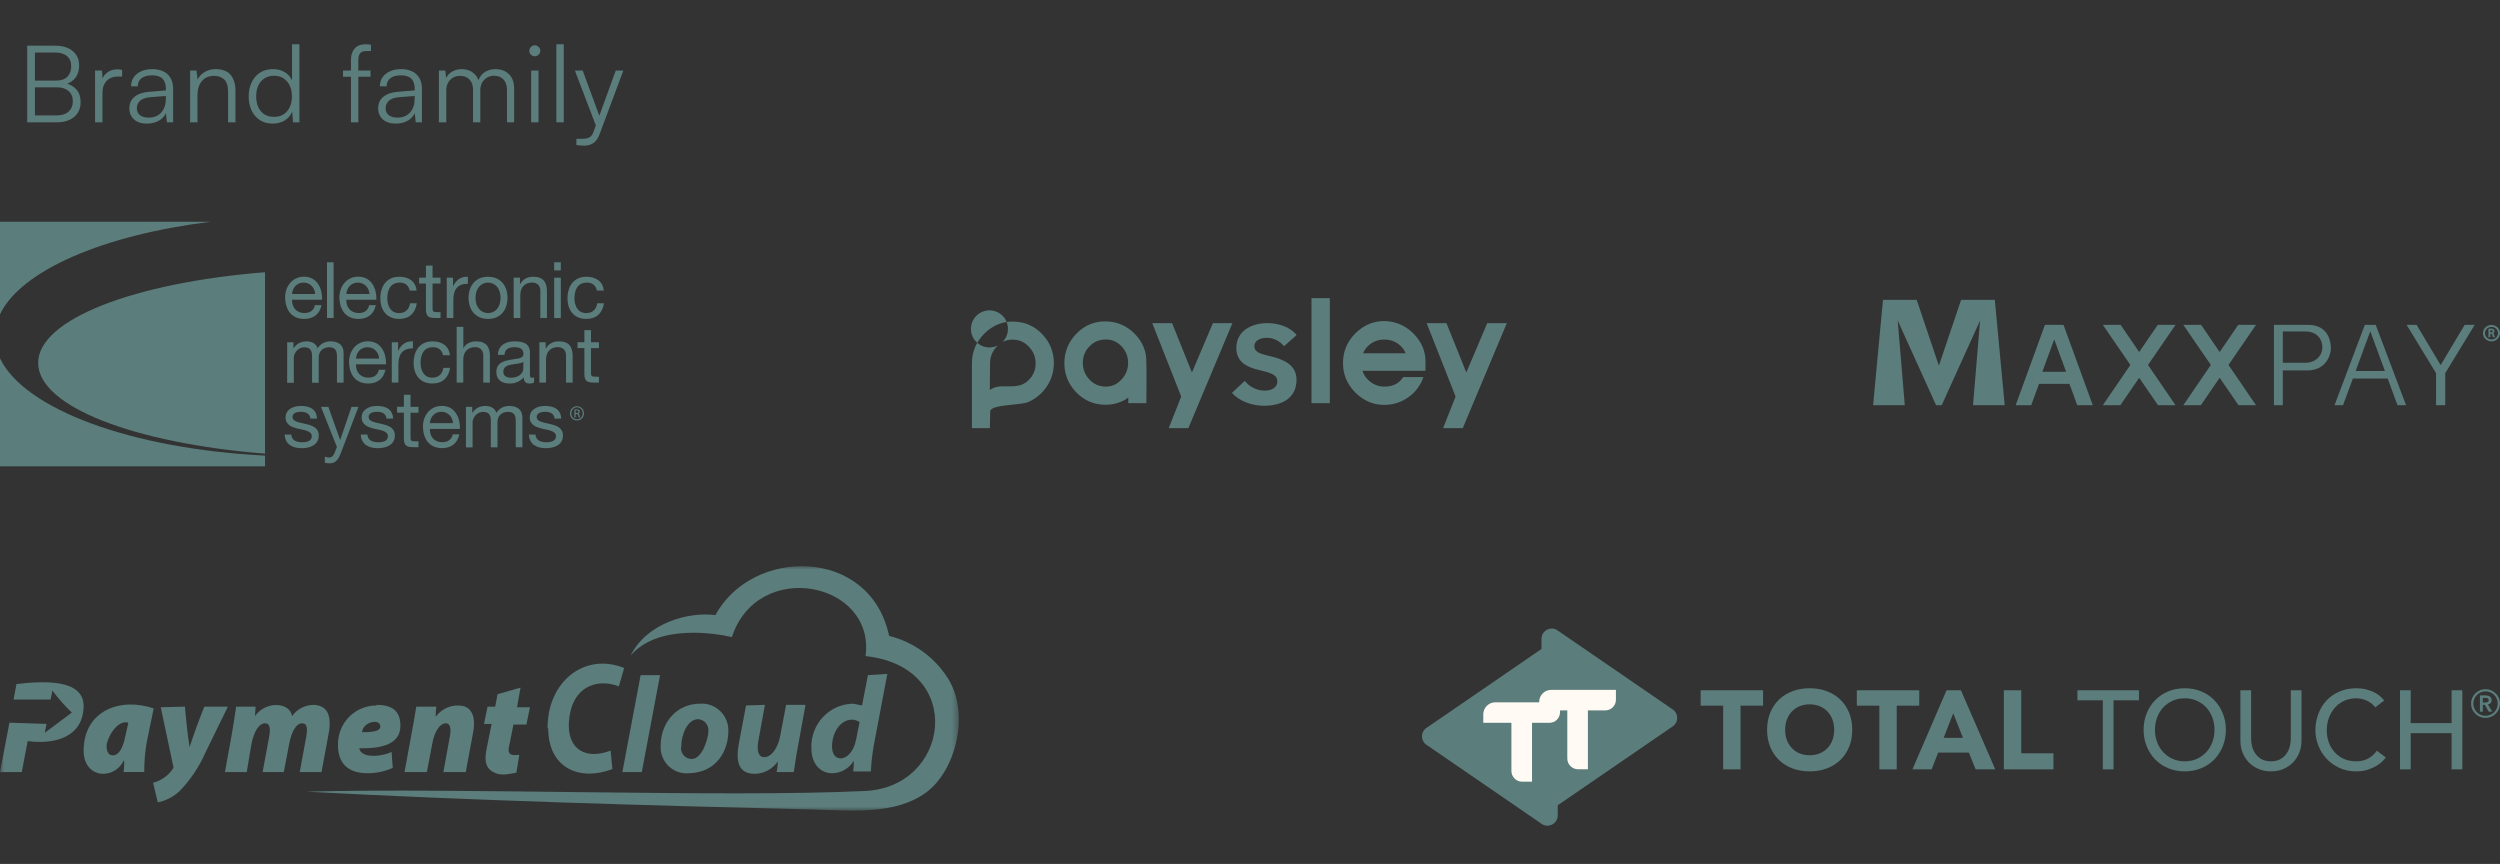
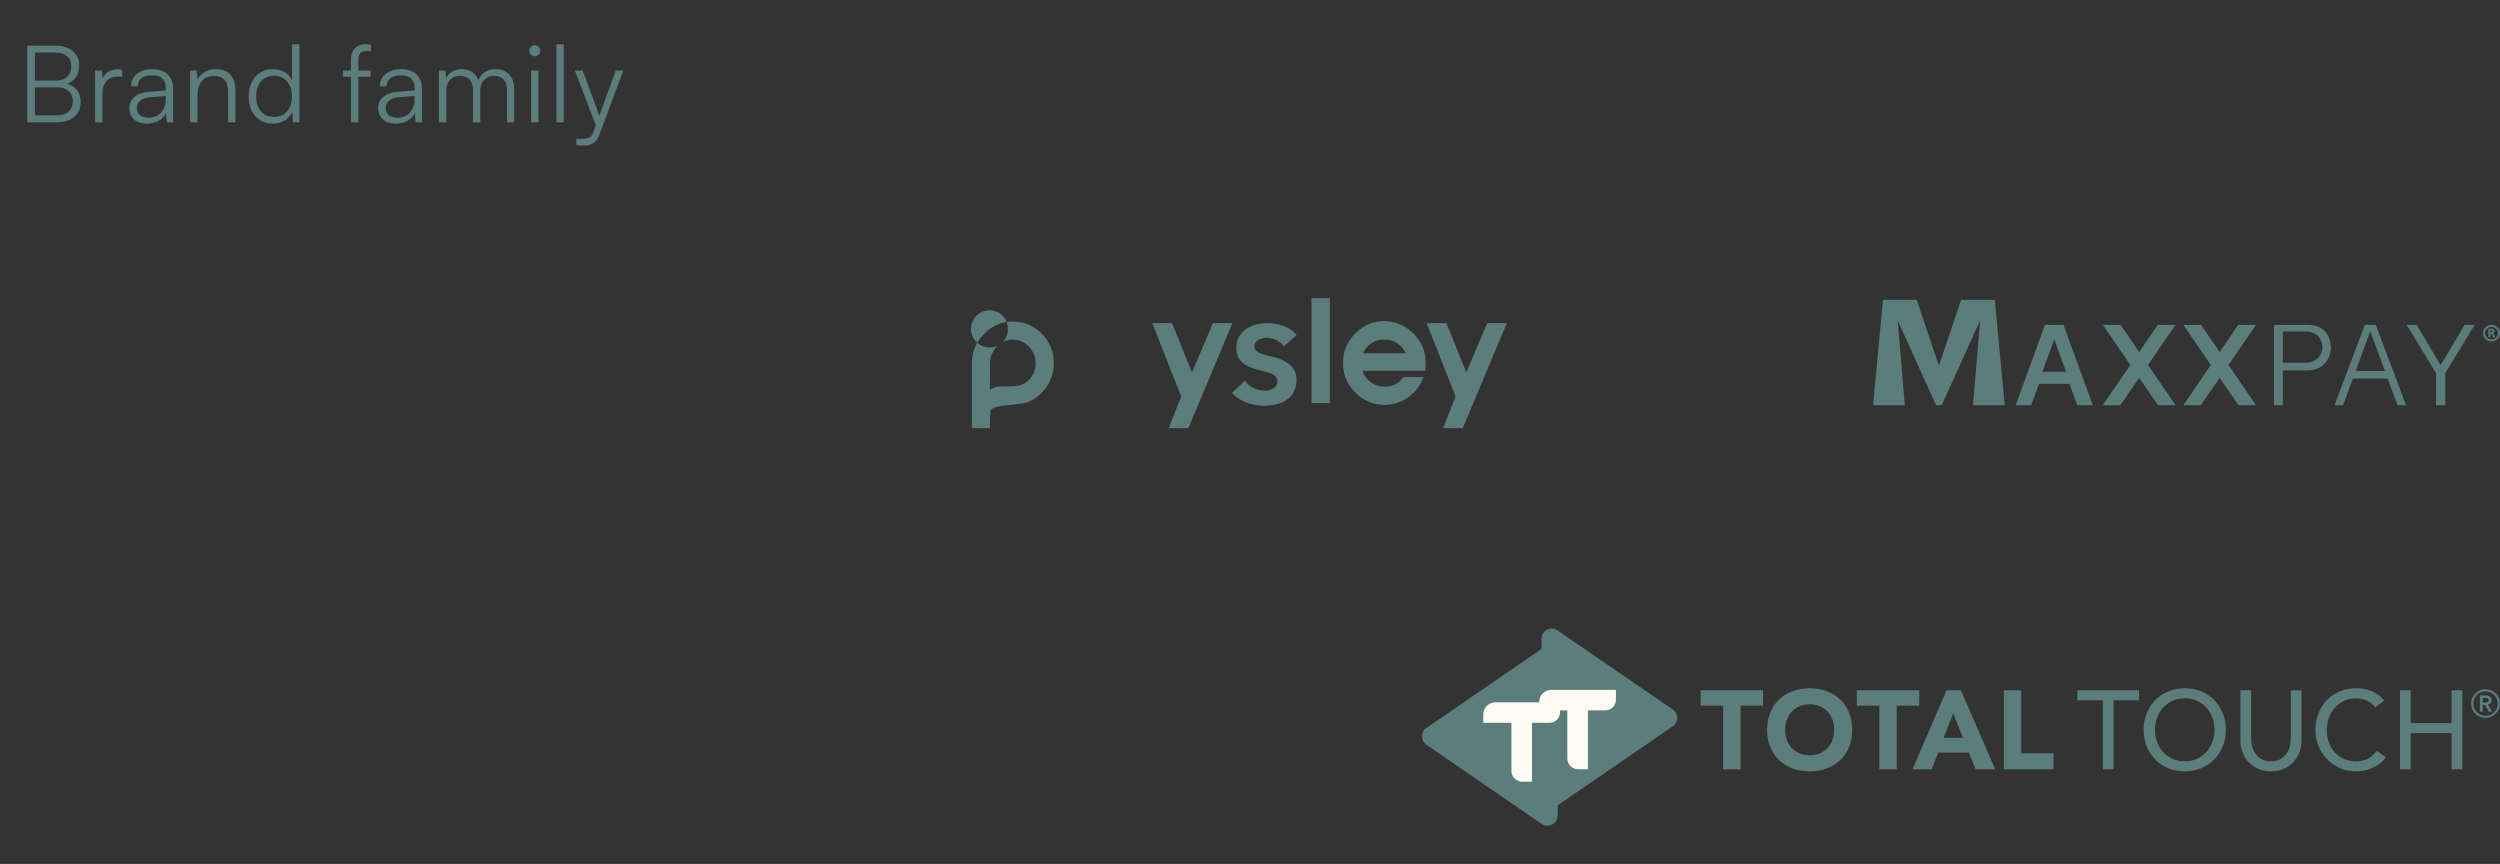
<svg xmlns="http://www.w3.org/2000/svg" width="327" height="113" viewBox="0 0 327 113" fill="none">
  <rect x="0" y="0" width="327" height="113" fill="#333333" stroke="none" />
  <g clip-path="url(#clip0_1_4049)">
    <path d="M42.052 39.922C41.816 41.084 40.984 41.717 39.811 41.717C38.139 41.717 37.342 40.556 37.289 38.936C37.289 37.352 38.322 36.19 39.758 36.19C41.615 36.19 42.184 37.933 42.131 39.209H38.2C38.174 40.124 38.69 40.943 39.837 40.943C40.546 40.943 41.045 40.6 41.194 39.913H42.052V39.922ZM41.22 38.452C41.177 37.625 40.564 36.965 39.706 36.965C38.804 36.965 38.261 37.651 38.2 38.452H41.22Z" fill="#5B7D7C" />
    <path d="M42.77 34.307H43.637V41.594H42.77V34.307Z" fill="#5B7D7C" />
    <path d="M49.153 39.922C48.916 41.084 48.085 41.717 46.911 41.717C45.239 41.717 44.442 40.556 44.39 38.936C44.39 37.352 45.423 36.19 46.859 36.19C48.715 36.19 49.284 37.933 49.231 39.209H45.3C45.274 40.124 45.791 40.943 46.938 40.943C47.647 40.943 48.146 40.6 48.295 39.913H49.153V39.922ZM48.321 38.452C48.277 37.625 47.664 36.965 46.806 36.965C45.904 36.965 45.362 37.651 45.3 38.452H48.321Z" fill="#5B7D7C" />
    <path d="M53.592 38.012C53.461 37.352 53.005 36.965 52.296 36.965C51.044 36.965 50.659 37.959 50.659 39.024C50.659 39.992 51.096 40.952 52.191 40.952C53.023 40.952 53.522 40.459 53.635 39.667H54.52C54.327 40.952 53.522 41.717 52.208 41.717C50.606 41.717 49.748 40.591 49.748 39.024C49.748 37.44 50.562 36.199 52.226 36.199C53.417 36.199 54.371 36.762 54.494 38.012H53.592Z" fill="#5B7D7C" />
    <path d="M56.577 36.322H57.619V37.088H56.577V40.362C56.577 40.758 56.691 40.828 57.225 40.828H57.619V41.594H56.962C56.069 41.594 55.711 41.409 55.711 40.441V37.088H54.818V36.322H55.711V34.738H56.577V36.322Z" fill="#5B7D7C" />
    <path d="M58.442 36.322H59.257V37.431H59.274C59.694 36.586 60.272 36.164 61.2 36.199V37.114C59.808 37.114 59.3 37.907 59.3 39.244V41.594H58.434V36.322H58.442Z" fill="#5B7D7C" />
    <path d="M63.836 36.199C65.499 36.199 66.383 37.414 66.383 38.963C66.383 40.503 65.499 41.717 63.836 41.717C62.172 41.717 61.288 40.503 61.288 38.963C61.288 37.414 62.172 36.199 63.836 36.199ZM63.836 40.952C64.737 40.952 65.473 40.239 65.473 38.963C65.473 37.678 64.737 36.965 63.836 36.965C62.934 36.965 62.199 37.678 62.199 38.963C62.199 40.239 62.934 40.952 63.836 40.952Z" fill="#5B7D7C" />
    <path d="M67.198 36.322H68.012V37.158H68.03C68.397 36.507 68.984 36.199 69.737 36.199C71.12 36.199 71.541 36.991 71.541 38.127V41.594H70.674V38.021C70.674 37.379 70.271 36.956 69.606 36.956C68.564 36.956 68.056 37.66 68.056 38.611V41.594H67.189V36.322H67.198Z" fill="#5B7D7C" />
-     <path d="M73.353 35.372H72.486V34.307H73.353V35.372ZM72.486 36.322H73.353V41.603H72.486V36.322Z" fill="#5B7D7C" />
    <path d="M78.072 38.012C77.941 37.352 77.485 36.965 76.776 36.965C75.524 36.965 75.139 37.959 75.139 39.024C75.139 39.992 75.577 40.952 76.671 40.952C77.503 40.952 78.002 40.459 78.116 39.667H79C78.807 40.952 78.002 41.717 76.689 41.717C75.087 41.717 74.228 40.591 74.228 39.024C74.228 37.44 75.043 36.199 76.706 36.199C77.897 36.199 78.851 36.762 78.974 38.012H78.072Z" fill="#5B7D7C" />
    <path d="M37.57 44.771H38.384V45.546H38.401C38.786 44.956 39.373 44.648 40.1 44.648C40.739 44.648 41.326 44.903 41.545 45.546C41.904 44.982 42.516 44.648 43.191 44.648C44.233 44.648 44.942 45.088 44.942 46.179V50.052H44.075V46.593C44.075 45.942 43.9 45.422 43.059 45.422C42.227 45.422 41.685 45.95 41.685 46.769V50.061H40.818V46.602C40.818 45.915 40.608 45.431 39.829 45.431C38.804 45.431 38.428 46.382 38.428 46.778V50.069H37.561V44.771H37.57Z" fill="#5B7D7C" />
    <path d="M50.414 48.371C50.177 49.532 49.346 50.166 48.172 50.166C46.5 50.166 45.703 49.004 45.651 47.385C45.651 45.801 46.684 44.639 48.12 44.639C49.976 44.639 50.545 46.382 50.492 47.658H46.561C46.535 48.573 47.051 49.392 48.199 49.392C48.908 49.392 49.407 49.048 49.555 48.362H50.414V48.371ZM49.582 46.901C49.538 46.074 48.925 45.414 48.067 45.414C47.165 45.414 46.623 46.1 46.561 46.901H49.582Z" fill="#5B7D7C" />
    <path d="M51.254 44.771H52.068V45.88H52.086C52.506 45.035 53.084 44.613 54.012 44.648V45.563C52.62 45.563 52.112 46.355 52.112 47.693V50.043H51.245V44.771H51.254Z" fill="#5B7D7C" />
    <path d="M57.943 46.461C57.812 45.801 57.357 45.414 56.647 45.414C55.395 45.414 55.01 46.408 55.01 47.473C55.01 48.441 55.448 49.401 56.542 49.401C57.374 49.401 57.873 48.908 57.987 48.115H58.871C58.679 49.401 57.873 50.166 56.56 50.166C54.958 50.166 54.1 49.04 54.1 47.473C54.1 45.889 54.914 44.648 56.577 44.648C57.768 44.648 58.722 45.211 58.845 46.461H57.943Z" fill="#5B7D7C" />
    <path d="M59.738 42.756H60.605V45.546H60.623C60.903 44.912 61.647 44.648 62.277 44.648C63.661 44.648 64.081 45.44 64.081 46.575V50.043H63.214V46.47C63.214 45.827 62.811 45.405 62.146 45.405C61.104 45.405 60.596 46.109 60.596 47.059V50.043H59.73V42.756H59.738Z" fill="#5B7D7C" />
    <path d="M69.859 50.025C69.71 50.113 69.518 50.166 69.238 50.166C68.791 50.166 68.502 49.92 68.502 49.348C68.021 49.911 67.381 50.166 66.655 50.166C65.7 50.166 64.921 49.735 64.921 48.688C64.921 47.491 65.806 47.236 66.699 47.068C67.653 46.883 68.467 46.945 68.467 46.294C68.467 45.537 67.846 45.414 67.303 45.414C66.567 45.414 66.033 45.642 65.989 46.417H65.123C65.175 45.114 66.182 44.648 67.346 44.648C68.292 44.648 69.316 44.859 69.316 46.1V48.82C69.316 49.224 69.316 49.409 69.588 49.409C69.658 49.409 69.737 49.401 69.85 49.356V50.025H69.859ZM68.458 47.323C68.126 47.57 67.469 47.579 66.891 47.684C66.322 47.79 65.832 47.992 65.832 48.635C65.832 49.207 66.322 49.409 66.847 49.409C67.986 49.409 68.45 48.696 68.45 48.212V47.323H68.458Z" fill="#5B7D7C" />
    <path d="M70.56 44.771H71.374V45.607H71.392C71.76 44.956 72.346 44.648 73.099 44.648C74.483 44.648 74.903 45.44 74.903 46.575V50.043H74.036V46.47C74.036 45.827 73.633 45.405 72.968 45.405C71.926 45.405 71.418 46.109 71.418 47.059V50.043H70.551V44.771H70.56Z" fill="#5B7D7C" />
    <path d="M77.301 44.771H78.343V45.537H77.301V48.811C77.301 49.207 77.415 49.277 77.95 49.277H78.343V50.043H77.687C76.794 50.043 76.435 49.858 76.435 48.89V45.528H75.542V44.762H76.435V43.178H77.301V44.771Z" fill="#5B7D7C" />
    <path d="M38.104 56.828C38.13 57.603 38.804 57.849 39.513 57.849C40.047 57.849 40.783 57.726 40.783 57.066C40.783 56.388 39.934 56.283 39.067 56.089C38.217 55.895 37.351 55.605 37.351 54.602C37.351 53.537 38.392 53.097 39.312 53.097C40.468 53.097 41.396 53.466 41.466 54.751H40.599C40.538 54.074 39.951 53.862 39.382 53.862C38.865 53.862 38.261 54.003 38.261 54.54C38.261 55.165 39.172 55.262 39.977 55.455C40.844 55.649 41.693 55.94 41.693 56.96C41.693 58.219 40.529 58.624 39.461 58.624C38.279 58.624 37.289 58.14 37.237 56.837H38.104V56.828Z" fill="#5B7D7C" />
    <path d="M44.609 59.196C44.215 60.225 43.856 60.604 43.085 60.604C42.884 60.604 42.683 60.586 42.49 60.516V59.724C42.656 59.777 42.823 59.847 42.998 59.847C43.357 59.847 43.549 59.671 43.707 59.363L44.066 58.465L41.982 53.22H42.954L44.486 57.541H44.504L45.974 53.22H46.885L44.609 59.196Z" fill="#5B7D7C" />
    <path d="M48.058 56.828C48.085 57.603 48.759 57.849 49.468 57.849C50.002 57.849 50.738 57.726 50.738 57.066C50.738 56.388 49.888 56.283 49.022 56.089C48.172 55.895 47.306 55.605 47.306 54.602C47.306 53.537 48.348 53.097 49.267 53.097C50.422 53.097 51.35 53.466 51.421 54.751H50.554C50.492 54.074 49.906 53.862 49.337 53.862C48.82 53.862 48.216 54.003 48.216 54.54C48.216 55.165 49.127 55.262 49.932 55.455C50.799 55.649 51.648 55.94 51.648 56.96C51.648 58.219 50.484 58.624 49.415 58.624C48.234 58.624 47.244 58.14 47.192 56.837H48.058V56.828Z" fill="#5B7D7C" />
    <path d="M53.697 53.22H54.739V53.986H53.697V57.26C53.697 57.656 53.811 57.726 54.345 57.726H54.739V58.492H54.082C53.189 58.492 52.83 58.307 52.83 57.339V53.977H51.937V53.211H52.83V51.627H53.697V53.22Z" fill="#5B7D7C" />
    <path d="M60.08 56.82C59.843 57.981 59.011 58.615 57.838 58.615C56.166 58.615 55.369 57.453 55.316 55.834C55.316 54.25 56.35 53.088 57.785 53.088C59.642 53.088 60.211 54.831 60.158 56.107H56.227C56.201 57.022 56.718 57.84 57.864 57.84C58.574 57.84 59.073 57.497 59.222 56.811H60.08V56.82ZM59.248 55.35C59.204 54.523 58.591 53.862 57.733 53.862C56.831 53.862 56.288 54.549 56.227 55.35H59.248Z" fill="#5B7D7C" />
    <path d="M60.955 53.22H61.769V53.995H61.787C62.172 53.405 62.759 53.097 63.485 53.097C64.124 53.097 64.711 53.352 64.93 53.995C65.289 53.431 65.902 53.097 66.576 53.097C67.618 53.097 68.327 53.537 68.327 54.628V58.501H67.46V55.042C67.46 54.391 67.285 53.871 66.445 53.871C65.613 53.871 65.07 54.399 65.07 55.218V58.509H64.203V55.051C64.203 54.364 63.993 53.88 63.214 53.88C62.19 53.88 61.813 54.831 61.813 55.227V58.518H60.946V53.22H60.955Z" fill="#5B7D7C" />
    <path d="M70.043 56.828C70.07 57.603 70.744 57.849 71.453 57.849C71.987 57.849 72.722 57.726 72.722 57.066C72.722 56.388 71.873 56.283 71.007 56.089C70.157 55.895 69.29 55.605 69.29 54.602C69.29 53.537 70.332 53.097 71.252 53.097C72.407 53.097 73.335 53.466 73.406 54.751H72.538C72.477 54.074 71.891 53.862 71.322 53.862C70.805 53.862 70.201 54.003 70.201 54.54C70.201 55.165 71.111 55.262 71.917 55.455C72.784 55.649 73.633 55.94 73.633 56.96C73.633 58.219 72.469 58.624 71.4 58.624C70.219 58.624 69.229 58.14 69.177 56.837H70.043V56.828Z" fill="#5B7D7C" />
    <path d="M27.588 29H0V41.11C2.74 35.381 13.492 30.734 27.588 29Z" fill="#5B7D7C" />
    <path d="M34.663 59.337V35.609C17.607 36.965 4.99 41.761 4.99 47.473C4.99 53.185 17.607 57.981 34.663 59.337Z" fill="#5B7D7C" />
    <path d="M0 46.866V61H34.663V59.592C17.187 58.721 3.178 53.528 0 46.866Z" fill="#5B7D7C" />
    <path d="M75.472 53.132C75.98 53.132 76.382 53.546 76.382 54.065C76.382 54.593 75.98 54.998 75.472 54.998C74.964 54.998 74.552 54.593 74.552 54.065C74.552 53.537 74.964 53.132 75.472 53.132ZM75.472 53.273C75.069 53.273 74.727 53.625 74.727 54.056C74.727 54.496 75.06 54.848 75.472 54.848C75.883 54.848 76.216 54.505 76.216 54.065C76.216 53.625 75.883 53.273 75.472 53.273ZM75.296 54.602H75.13V53.563C75.218 53.554 75.296 53.537 75.419 53.537C75.577 53.537 75.682 53.572 75.743 53.616C75.804 53.66 75.839 53.73 75.839 53.827C75.839 53.959 75.752 54.047 75.638 54.082V54.091C75.726 54.109 75.787 54.188 75.813 54.346C75.839 54.505 75.866 54.566 75.883 54.602H75.708C75.682 54.566 75.655 54.47 75.638 54.338C75.612 54.206 75.55 54.153 75.419 54.153H75.296V54.602ZM75.296 54.021H75.419C75.55 54.021 75.673 53.968 75.673 53.845C75.673 53.757 75.603 53.66 75.419 53.66C75.367 53.66 75.332 53.66 75.296 53.669V54.021Z" fill="#5B7D7C" />
  </g>
  <g clip-path="url(#clip1_1_4049)">
-     <path fill-rule="evenodd" clip-rule="evenodd" d="M149.944 47.483C149.995 49.208 149.944 51 149.944 52.731H147.58V52.008C147.302 52.209 147.007 52.376 146.703 52.514C146.003 52.828 145.239 52.969 144.415 52.942C143.692 52.916 143.022 52.765 142.409 52.487C141.793 52.209 141.233 51.807 140.734 51.278C140.235 50.752 139.857 50.173 139.602 49.54C139.348 48.907 139.217 48.223 139.217 47.5C139.217 46.777 139.355 46.04 139.629 45.383C139.901 44.727 140.306 44.131 140.842 43.595C141.377 43.052 141.977 42.647 142.63 42.389C143.286 42.128 143.993 42.014 144.75 42.041C145.477 42.068 146.153 42.218 146.776 42.5C147.402 42.781 147.968 43.186 148.478 43.722C148.987 44.251 149.365 44.834 149.613 45.467C149.857 46.093 149.968 46.767 149.941 47.483H149.944ZM143.494 44.616C143.149 44.761 142.828 44.978 142.53 45.28C142.231 45.574 142.01 45.896 141.866 46.248C141.719 46.602 141.642 46.988 141.635 47.41C141.629 47.832 141.692 48.227 141.83 48.592C141.964 48.947 142.168 49.282 142.453 49.593C142.73 49.901 143.042 50.132 143.377 50.293C143.718 50.457 144.09 50.544 144.489 50.568C144.914 50.588 145.309 50.524 145.664 50.377C146.023 50.23 146.351 49.998 146.652 49.684C146.967 49.359 147.195 49.004 147.346 48.622C147.493 48.243 147.563 47.835 147.557 47.396C147.55 46.984 147.469 46.602 147.322 46.248C147.175 45.892 146.954 45.568 146.669 45.27C146.391 44.978 146.086 44.764 145.751 44.62C145.416 44.476 145.051 44.406 144.653 44.406C144.228 44.406 143.842 44.476 143.497 44.62L143.494 44.616Z" fill="#5B7D7C" />
    <path fill-rule="evenodd" clip-rule="evenodd" d="M159.024 42.265H161.201C159.278 46.844 157.356 51.419 155.44 55.997H152.868L154.503 51.867L150.715 42.265H153.307L155.906 48.726L158.649 42.265H159.027H159.024Z" fill="#5B7D7C" />
    <path fill-rule="evenodd" clip-rule="evenodd" d="M169.6 43.819C168.77 42.778 167.239 42.265 165.772 42.265C163.753 42.265 161.71 43.243 161.71 45.521C161.71 47.436 163.22 48.053 164.731 48.414C166.285 48.776 167.072 49.031 167.072 49.881C167.072 50.795 166.178 51.094 165.434 51.094C164.329 51.094 163.371 50.541 162.818 49.818L161.137 51.392C162.115 52.477 163.753 53.073 165.327 53.073C167.561 53.073 169.584 52.159 169.584 49.67C169.584 47.671 167.795 46.991 166.285 46.629C164.858 46.288 164.071 46.077 164.071 45.29C164.071 44.503 164.902 44.184 165.709 44.184C166.646 44.184 167.497 44.694 167.943 45.29L169.6 43.823V43.819Z" fill="#5B7D7C" />
    <path fill-rule="evenodd" clip-rule="evenodd" d="M172.122 39H173.941V52.731H171.543V39H172.122Z" fill="#5B7D7C" />
    <path fill-rule="evenodd" clip-rule="evenodd" d="M182.749 50.132C183.054 49.935 183.318 49.663 183.543 49.322H186.185C185.994 49.861 185.74 50.353 185.411 50.792C185.08 51.238 184.681 51.629 184.216 51.958C183.75 52.286 183.265 52.53 182.749 52.698C182.233 52.865 181.697 52.949 181.131 52.959C180.415 52.969 179.741 52.842 179.105 52.584C178.472 52.326 177.883 51.934 177.343 51.412H177.34C176.798 50.873 176.382 50.29 176.104 49.657C175.823 49.024 175.676 48.337 175.666 47.597C175.649 46.824 175.776 46.097 176.054 45.42C176.329 44.747 176.747 44.131 177.307 43.578C177.876 43.016 178.499 42.604 179.172 42.339C179.849 42.074 180.575 41.964 181.352 42.008H181.356C182.049 42.054 182.699 42.218 183.305 42.503C183.908 42.788 184.464 43.193 184.969 43.719C185.957 44.764 186.453 45.943 186.453 47.255V48.505H178.214C178.264 48.662 178.325 48.809 178.398 48.953C178.559 49.272 178.787 49.556 179.078 49.807C179.376 50.065 179.694 50.26 180.039 50.387C180.384 50.514 180.756 50.578 181.158 50.568H181.161C181.781 50.561 182.31 50.417 182.742 50.136L182.749 50.132ZM178.459 45.872C178.398 45.976 178.341 46.087 178.291 46.204H183.867C183.821 46.097 183.767 45.993 183.71 45.896C183.539 45.604 183.322 45.343 183.054 45.115C182.789 44.891 182.494 44.72 182.176 44.603C181.851 44.486 181.496 44.422 181.114 44.416C180.739 44.409 180.384 44.462 180.056 44.573C179.725 44.687 179.417 44.858 179.132 45.089C178.854 45.313 178.629 45.574 178.455 45.869L178.459 45.872Z" fill="#5B7D7C" />
    <path fill-rule="evenodd" clip-rule="evenodd" d="M194.916 42.265H197.093C195.171 46.844 193.252 51.419 191.333 55.997H188.757L190.392 51.867L186.604 42.265H189.196L191.795 48.722L194.535 42.265H194.916Z" fill="#5B7D7C" />
    <path fill-rule="evenodd" clip-rule="evenodd" d="M129.424 45.444C128.812 45.444 128.249 45.216 127.82 44.837C127.713 45.022 127.619 45.213 127.539 45.407C127.402 45.732 127.301 46.067 127.231 46.418C127.164 46.767 127.127 47.128 127.127 47.5V56H129.475L129.518 53.83C129.518 53.227 131.099 53.066 132.492 52.925C133.289 52.845 134.029 52.768 134.435 52.607C134.763 52.477 135.074 52.309 135.372 52.108C135.67 51.907 135.955 51.673 136.223 51.405L136.243 51.385C136.504 51.117 136.732 50.839 136.93 50.544C137.131 50.243 137.302 49.928 137.435 49.6C137.573 49.272 137.673 48.93 137.744 48.578C137.811 48.227 137.847 47.862 137.847 47.49C137.847 47.118 137.814 46.78 137.75 46.442C137.687 46.103 137.59 45.772 137.466 45.457C137.338 45.142 137.181 44.837 136.99 44.546C136.802 44.255 136.581 43.977 136.33 43.715C136.082 43.454 135.818 43.22 135.537 43.019C135.255 42.818 134.96 42.647 134.652 42.51C134.344 42.373 134.023 42.265 133.688 42.192C133.356 42.118 133.011 42.078 132.65 42.068C132.311 42.054 131.983 42.071 131.665 42.118C131.779 42.399 131.839 42.704 131.839 43.026C131.839 43.695 131.568 44.302 131.129 44.74C131.216 44.693 131.307 44.65 131.397 44.613C131.578 44.539 131.765 44.489 131.963 44.459C132.161 44.429 132.368 44.419 132.586 44.429H132.599C132.797 44.436 132.988 44.462 133.172 44.506C133.356 44.549 133.53 44.613 133.695 44.69C133.862 44.77 134.023 44.871 134.177 44.988C134.331 45.109 134.482 45.246 134.626 45.404C134.77 45.561 134.894 45.725 135.001 45.892C135.104 46.06 135.192 46.234 135.262 46.415C135.332 46.596 135.382 46.783 135.416 46.974C135.449 47.168 135.463 47.373 135.46 47.577C135.456 47.788 135.433 47.992 135.396 48.187C135.356 48.377 135.299 48.565 135.222 48.742C135.148 48.917 135.054 49.087 134.94 49.248C134.83 49.409 134.696 49.566 134.545 49.717C133.705 50.558 132.703 50.544 131.755 50.531C130.928 50.517 130.138 50.508 129.471 51.01L129.498 47.594C129.495 47.376 129.512 47.162 129.545 46.957C129.578 46.753 129.635 46.559 129.706 46.371C129.779 46.184 129.873 46.003 129.984 45.825C130.098 45.648 130.232 45.48 130.382 45.316C130.429 45.266 130.476 45.223 130.523 45.176C130.188 45.35 129.81 45.447 129.408 45.447L129.424 45.444Z" fill="#5B7D7C" />
    <path fill-rule="evenodd" clip-rule="evenodd" d="M129.425 40.594C128.085 40.594 127 41.679 127 43.019C127 43.746 127.318 44.395 127.824 44.841C127.894 44.717 127.971 44.596 128.052 44.479C128.256 44.181 128.49 43.9 128.755 43.632C129.026 43.361 129.314 43.123 129.616 42.918C129.914 42.718 130.229 42.547 130.557 42.416C130.885 42.285 131.223 42.188 131.575 42.128C131.608 42.121 131.642 42.118 131.675 42.111C131.317 41.22 130.443 40.591 129.425 40.591V40.594Z" fill="#5B7D7C" />
  </g>
  <path d="M245 53L246.294 39.22L248.023 40.267L248.221 41.925L249.145 53H245Z" fill="#5B7D7C" />
  <path d="M256.512 39.22L253.607 47.835L250.703 39.22H246.293L248.221 41.925L253.238 53H253.475H253.832H253.977L258.994 41.925L259.364 41.415L256.512 39.22Z" fill="#5B7D7C" />
  <path d="M262.215 53L260.921 39.22H256.512L258.994 41.925L258.07 53H262.215Z" fill="#5B7D7C" />
  <path d="M269.911 42.495H267.476L263.652 53H265.682L266.704 50.21H270.683L271.705 53H273.735L269.911 42.495H269.911ZM269.756 48.634H267.138L268.694 44.39L270.249 48.634H269.756H269.756Z" fill="#5B7D7C" />
  <path d="M284.559 42.495H282.23L279.805 46.044L277.38 42.495H275.051L278.65 47.734L275.051 53H277.342L279.805 49.415L282.269 53H284.559L280.96 47.734L284.559 42.495Z" fill="#5B7D7C" />
  <path d="M295.086 42.495H292.757L290.332 46.044L287.907 42.495H285.579L289.178 47.734L285.579 53H287.869L290.332 49.415L292.796 53H295.086L291.487 47.734L295.086 42.495Z" fill="#5B7D7C" />
  <path d="M301.899 42.495H297.434V53H298.589V48.452H301.784C304.44 48.452 304.882 46.146 304.882 45.606C304.882 45.067 304.786 42.495 301.899 42.495ZM301.553 47.448H298.589V43.356H301.533C303.092 43.356 303.766 44.379 303.766 45.439C303.766 46.499 302.9 47.448 301.553 47.448Z" fill="#5B7D7C" />
  <path d="M310.747 42.495H309.32L305.355 53H306.471L307.756 49.513H312.311L313.595 53H314.712L310.747 42.495H310.747ZM310.763 48.527H308.119L310.033 43.328L311.948 48.527H310.763Z" fill="#5B7D7C" />
  <path d="M322.377 42.495L319.236 47.755L316.094 42.495H314.786L318.635 48.806V53H318.932H319.539H319.837V48.806L323.686 42.495H322.377Z" fill="#5B7D7C" />
  <path d="M325.885 44.656C325.271 44.656 324.771 44.173 324.771 43.579C324.771 42.985 325.271 42.502 325.885 42.502C326.5 42.502 327 42.985 327 43.579C327 44.173 326.5 44.656 325.885 44.656ZM325.885 42.759C325.417 42.759 325.037 43.127 325.037 43.579C325.037 44.031 325.417 44.399 325.885 44.399C326.353 44.399 326.734 44.031 326.734 43.579C326.734 43.127 326.353 42.759 325.885 42.759Z" fill="#5B7D7C" />
  <path d="M326.319 44.073C326.301 44.04 326.276 43.941 326.249 43.837L326.234 43.779C326.207 43.679 326.164 43.613 326.104 43.576C326.193 43.532 326.281 43.44 326.281 43.304C326.281 43.209 326.244 43.126 326.177 43.072C326.1 43.009 325.99 42.981 325.82 42.981C325.71 42.981 325.594 42.99 325.51 43.004L325.492 43.007V44.105H325.737V43.664H325.816C325.924 43.667 325.966 43.707 325.995 43.835C326.025 43.966 326.052 44.058 326.071 44.093L326.077 44.105H326.337L326.319 44.073V44.073ZM326.036 43.323C326.036 43.419 325.959 43.478 325.836 43.478H325.737V43.178C325.756 43.175 325.788 43.172 325.841 43.172C325.929 43.172 326.036 43.199 326.036 43.323H326.036Z" fill="#5B7D7C" />
  <mask id="mask0_1_4049" style="mask-type:luminance" maskUnits="userSpaceOnUse" x="0" y="74" width="126" height="32">
-     <path d="M125.538 74H0V106H125.538V74Z" fill="white" />
-   </mask>
+     </mask>
  <g mask="url(#mask0_1_4049)">
    <path d="M2.156 89.475L1.771 91.497H6.623L6.854 90.33C7.621 91.358 8.471 92.32 9.396 93.207L5.853 95.851L6.084 94.685L1.232 94.529L0 100.984H2.849L3.619 96.94C7.393 97.409 10.782 96.319 10.936 92.508C11.09 88.698 5.468 89.086 2.156 89.475ZM68.083 89.944L65.079 90.799L64.771 92.432H63.77L63.306 94.687H64.307L63.691 97.72C63.383 99.195 63.383 100.286 64.384 100.909C65.385 101.532 66.309 101.298 67.542 101.064L67.927 98.732C66.54 98.887 66.309 98.576 66.694 97.099L67.159 94.766H68.853L69.318 92.511H67.624L68.083 89.944ZM33.348 93.752C33.348 93.363 33.425 92.897 33.425 92.43H30.884C30.499 95.307 29.96 97.951 29.424 100.983H32.273L32.889 97.328C33.197 95.695 33.891 94.607 34.66 94.607C35.43 94.607 35.353 95.618 35.199 96.395L34.352 100.983H37.125L37.818 97.328C38.126 95.695 38.742 94.607 39.512 94.607C40.283 94.607 40.205 95.54 40.051 96.395L39.204 100.983H42.053L42.975 96.01C43.44 93.597 42.821 92.277 41.051 92.199C40.493 92.195 39.943 92.328 39.447 92.584C38.951 92.841 38.524 93.215 38.201 93.673C37.97 91.885 34.812 91.574 33.349 93.673L33.348 93.752ZM49.291 92.278C48.614 92.267 47.942 92.395 47.316 92.653C46.69 92.912 46.122 93.297 45.647 93.783C45.172 94.27 44.799 94.849 44.552 95.485C44.304 96.121 44.188 96.801 44.208 97.484C44.208 99.896 45.594 101.139 48.057 101.139C49.199 101.149 50.329 100.91 51.371 100.439L51.217 98.34C50.293 98.884 47.289 99.351 46.981 97.871C50.447 97.948 52.373 97.093 52.373 94.915C52.373 92.737 50.986 92.196 49.214 92.196M56.993 93.752C56.978 93.31 57.004 92.867 57.07 92.43H54.451C53.986 95.307 53.449 97.951 52.91 100.983H55.837L56.53 97.328C56.838 95.54 57.609 94.607 58.302 94.607C58.995 94.607 58.995 95.54 58.841 96.318L57.994 100.983H60.921L61.845 96.01C62.309 93.754 61.691 92.665 60.612 92.355C59.939 92.208 59.239 92.262 58.596 92.51C57.953 92.759 57.396 93.191 56.992 93.754L56.993 93.752ZM10.937 98.184C10.937 100.05 12.015 101.217 13.555 101.217C14.105 101.201 14.64 101.033 15.101 100.732C15.563 100.43 15.934 100.006 16.173 99.506H16.25C16.252 99.999 16.226 100.491 16.173 100.981H18.869C18.86 99.704 18.963 98.429 19.177 97.17L20.101 92.66C15.787 91.186 11.013 92.893 10.936 98.104L10.937 98.184ZM21.025 92.507L22.642 100.128C22.67 100.189 22.684 100.256 22.684 100.323C22.684 100.39 22.67 100.456 22.642 100.517C22.029 101.445 21.096 102.11 20.024 102.383L20.64 104.949C21.706 104.731 22.692 104.221 23.489 103.475C24.911 102.008 26.06 100.295 26.88 98.417L29.807 92.43H26.725C26.032 94.141 25.338 96.085 24.8 97.718C24.492 95.929 24.336 93.907 24.184 92.43L21.025 92.507ZM49.752 94.996C49.752 95.54 49.137 95.773 47.363 95.773C47.44 94.451 49.673 93.907 49.752 94.996ZM16.789 94.526L16.404 96.237C16.019 98.259 15.326 98.803 14.787 98.803C14.248 98.803 13.938 98.417 13.938 97.562C13.938 96.707 15.249 94.066 16.792 94.529" fill="#5B7D7C" />
    <path d="M93.576 80.454C89.956 79.985 84.565 81.543 82.486 85.742C86.105 81.543 93.73 82.865 95.733 83.33C99.119 72.989 114.525 76.1 113.215 85.82C126.462 87.22 124.306 103.239 112.83 103.472C94.732 104.327 59.688 103.003 40.049 103.55C62.151 104.717 84.18 105.339 106.284 105.883C111.445 106.038 117.067 106.582 121.072 103.705C125.077 100.828 126.925 93.208 123.921 88.619C122.156 85.893 119.43 83.947 116.296 83.176C113.832 71.512 98.428 71.512 93.576 80.454ZM71.704 95.229C71.704 100.518 75.862 102.228 80.098 100.595L79.867 98.183C76.555 99.427 74.399 97.95 74.399 94.916C74.476 89.862 78.019 88.617 80.945 89.784L81.638 87.371C76.401 85.272 71.549 89.238 71.626 95.303L71.704 95.229ZM83.795 88.308L81.406 100.984H83.947L86.336 88.308H83.795ZM113.524 88.308L112.754 92.274L111.597 92.041C110.856 92.051 110.124 92.21 109.445 92.511C108.766 92.811 108.153 93.246 107.643 93.79C107.133 94.333 106.737 94.974 106.477 95.675C106.216 96.376 106.098 97.123 106.129 97.871C106.129 99.971 107.361 101.137 108.824 101.137C109.399 101.138 109.963 100.988 110.463 100.702C110.962 100.415 111.38 100.003 111.674 99.504C111.689 99.972 111.663 100.441 111.597 100.904H113.907C113.968 99.757 114.097 98.614 114.292 97.483L116.063 88.151L113.524 88.308ZM91.574 92.041C88.493 92.041 86.413 94.529 86.413 97.562C86.389 98.052 86.47 98.541 86.649 98.997C86.828 99.452 87.103 99.864 87.453 100.203C87.804 100.542 88.222 100.801 88.681 100.963C89.139 101.124 89.627 101.185 90.11 101.139C93.73 101.062 95.271 98.184 95.271 95.618C95.282 95.132 95.194 94.648 95.01 94.198C94.826 93.749 94.552 93.343 94.204 93.006C93.856 92.669 93.442 92.41 92.99 92.243C92.537 92.077 92.054 92.008 91.574 92.041ZM97.581 92.274L96.657 97.174C96.192 99.586 96.58 101.217 98.737 101.217C99.33 101.209 99.913 101.056 100.436 100.771C100.959 100.487 101.406 100.08 101.74 99.584C101.732 100.054 101.681 100.523 101.586 100.984H103.82C103.974 100.207 104.051 99.273 104.284 98.107L105.363 92.197H102.822L102.052 96.241C101.744 97.952 100.819 99.04 99.972 99.04C99.125 99.04 98.971 98.029 99.202 96.863L100.049 92.197L97.581 92.274ZM112.448 94.374L111.983 96.706C111.676 98.34 110.751 99.195 109.981 99.195C109.211 99.195 108.826 98.573 108.826 97.561C108.903 94.918 110.905 93.44 112.445 94.451L112.448 94.374ZM91.268 94.063C91.469 94.068 91.666 94.116 91.848 94.203C92.029 94.29 92.19 94.414 92.321 94.568C92.452 94.722 92.549 94.902 92.606 95.096C92.664 95.29 92.68 95.495 92.655 95.696C92.655 96.473 91.885 99.273 90.499 99.273C90.287 99.278 90.078 99.235 89.886 99.146C89.694 99.057 89.524 98.925 89.391 98.76C89.257 98.595 89.162 98.401 89.114 98.194C89.066 97.986 89.065 97.77 89.112 97.562C89.112 96.318 89.805 94.063 91.345 94.063" fill="#5B7D7C" />
  </g>
  <path d="M218.703 92.736L203.643 82.399C202.747 81.881 201.626 82.529 201.626 83.566V104.238C201.626 105.275 202.746 105.923 203.643 105.405L218.703 95.069C219.599 94.551 219.599 93.255 218.703 92.736V92.736Z" fill="#5B7D7C" />
  <path d="M186.672 95.149L201.732 84.814C202.628 84.295 203.749 84.944 203.749 85.981V106.652C203.749 107.689 202.629 108.337 201.732 107.819L186.672 97.483C185.776 96.964 185.776 95.668 186.672 95.15V95.149Z" fill="#5B7D7C" />
  <path d="M200.387 102.246H199.1C198.323 102.246 197.692 101.615 197.692 100.836V94.545H194.013V93.433C194.013 92.565 194.715 91.862 195.581 91.862H204.052V93.158C204.052 93.924 203.433 94.545 202.668 94.545H200.387V102.246Z" fill="#FFFAF3" />
  <path d="M207.697 100.62H206.41C205.633 100.62 205.003 99.988 205.003 99.209V92.918H201.324V91.806C201.324 90.938 202.025 90.235 202.892 90.235H211.363V91.531C211.363 92.297 210.743 92.918 209.978 92.918H207.697V100.62Z" fill="#FFFAF3" />
  <path d="M225.39 92.302H222.445V90.286H230.609V92.302H227.664V100.631H225.39V92.302Z" fill="#5B7D7C" />
  <path d="M231.135 95.459C231.135 94.63 231.273 93.88 231.55 93.209C231.827 92.536 232.214 91.964 232.709 91.492C233.205 91.02 233.793 90.657 234.474 90.403C235.154 90.15 235.898 90.023 236.704 90.023C237.51 90.023 238.255 90.15 238.935 90.403C239.615 90.657 240.203 91.02 240.699 91.492C241.195 91.964 241.581 92.537 241.858 93.209C242.135 93.881 242.273 94.63 242.273 95.459C242.273 96.287 242.135 97.037 241.858 97.709C241.581 98.381 241.195 98.953 240.699 99.426C240.203 99.899 239.615 100.261 238.935 100.515C238.254 100.768 237.51 100.895 236.704 100.895C235.898 100.895 235.154 100.768 234.474 100.515C233.793 100.261 233.206 99.899 232.709 99.426C232.214 98.954 231.827 98.381 231.55 97.709C231.273 97.037 231.135 96.287 231.135 95.459ZM233.498 95.459C233.498 95.946 233.572 96.392 233.724 96.795C233.874 97.2 234.091 97.55 234.372 97.847C234.654 98.144 234.992 98.376 235.385 98.541C235.779 98.707 236.219 98.79 236.705 98.79C237.191 98.79 237.631 98.707 238.025 98.541C238.419 98.375 238.756 98.144 239.038 97.847C239.319 97.55 239.535 97.2 239.686 96.795C239.837 96.391 239.912 95.945 239.912 95.459C239.912 94.972 239.837 94.538 239.686 94.128C239.535 93.719 239.319 93.367 239.038 93.069C238.756 92.772 238.418 92.541 238.025 92.376C237.631 92.21 237.191 92.127 236.705 92.127C236.219 92.127 235.779 92.21 235.385 92.376C234.992 92.541 234.654 92.773 234.372 93.069C234.09 93.367 233.874 93.719 233.724 94.128C233.573 94.537 233.498 94.981 233.498 95.459Z" fill="#5B7D7C" />
  <path d="M245.817 92.302H242.872V90.286H251.036V92.302H248.091V100.631H245.817V92.302Z" fill="#5B7D7C" />
  <path d="M254.608 90.286H256.489L260.979 100.631H258.413L257.524 98.44H253.514L252.654 100.631H250.146L254.608 90.286ZM255.483 93.296L254.23 96.511H256.752L255.483 93.296Z" fill="#5B7D7C" />
  <path d="M262.101 90.286H264.376V98.527H268.589V100.631H262.101V90.286Z" fill="#5B7D7C" />
  <path d="M275.05 91.601H271.726V90.286H279.774V91.601H276.449V100.631H275.049V91.601H275.05Z" fill="#5B7D7C" />
  <path d="M285.763 100.894C284.975 100.894 284.251 100.756 283.59 100.478C282.929 100.2 282.363 99.818 281.892 99.331C281.421 98.844 281.052 98.269 280.784 97.606C280.516 96.944 280.383 96.228 280.383 95.459C280.383 94.689 280.516 93.974 280.784 93.311C281.051 92.649 281.42 92.074 281.892 91.587C282.363 91.099 282.929 90.718 283.59 90.439C284.251 90.162 284.975 90.022 285.763 90.022C286.55 90.022 287.274 90.162 287.936 90.439C288.597 90.717 289.162 91.099 289.634 91.587C290.106 92.074 290.475 92.649 290.743 93.311C291.01 93.974 291.144 94.69 291.144 95.459C291.144 96.228 291.01 96.944 290.743 97.606C290.475 98.269 290.106 98.844 289.634 99.331C289.163 99.818 288.597 100.2 287.936 100.478C287.275 100.756 286.55 100.894 285.763 100.894ZM285.763 99.579C286.355 99.579 286.891 99.47 287.367 99.25C287.843 99.031 288.251 98.736 288.591 98.367C288.931 97.997 289.194 97.561 289.378 97.059C289.563 96.557 289.656 96.023 289.656 95.459C289.656 94.894 289.563 94.361 289.378 93.859C289.194 93.357 288.931 92.921 288.591 92.551C288.251 92.181 287.843 91.886 287.367 91.667C286.891 91.448 286.355 91.338 285.763 91.338C285.171 91.338 284.635 91.447 284.159 91.667C283.683 91.886 283.275 92.181 282.935 92.551C282.594 92.921 282.331 93.357 282.147 93.859C281.962 94.361 281.87 94.894 281.87 95.459C281.87 96.023 281.962 96.557 282.147 97.059C282.331 97.561 282.594 97.997 282.935 98.367C283.275 98.736 283.683 99.031 284.159 99.25C284.635 99.469 285.17 99.579 285.763 99.579Z" fill="#5B7D7C" />
  <path d="M294.444 90.286V96.627C294.444 96.948 294.488 97.282 294.576 97.628C294.663 97.974 294.809 98.293 295.013 98.585C295.218 98.878 295.485 99.116 295.816 99.301C296.146 99.486 296.554 99.579 297.04 99.579C297.526 99.579 297.934 99.486 298.265 99.301C298.595 99.116 298.862 98.877 299.067 98.585C299.271 98.293 299.417 97.975 299.505 97.628C299.592 97.282 299.636 96.948 299.636 96.627V90.286H301.036V96.847C301.036 97.451 300.934 97.999 300.729 98.491C300.525 98.983 300.243 99.409 299.883 99.769C299.523 100.13 299.1 100.408 298.615 100.602C298.129 100.797 297.604 100.895 297.04 100.895C296.477 100.895 295.951 100.797 295.465 100.602C294.979 100.408 294.556 100.13 294.196 99.769C293.837 99.409 293.555 98.983 293.35 98.491C293.146 97.999 293.044 97.451 293.044 96.847V90.286H294.444Z" fill="#5B7D7C" />
  <path d="M310.686 92.522C310.395 92.142 310.025 91.849 309.578 91.645C309.131 91.44 308.669 91.339 308.193 91.339C307.61 91.339 307.083 91.448 306.611 91.668C306.14 91.888 305.736 92.186 305.401 92.567C305.065 92.947 304.805 93.392 304.62 93.903C304.435 94.415 304.343 94.963 304.343 95.547C304.343 96.093 304.431 96.609 304.606 97.096C304.781 97.584 305.034 98.012 305.364 98.382C305.694 98.752 306.098 99.045 306.574 99.259C307.051 99.473 307.59 99.58 308.193 99.58C308.796 99.58 309.306 99.458 309.753 99.215C310.2 98.972 310.579 98.63 310.89 98.192L312.071 99.084C311.993 99.191 311.857 99.344 311.663 99.543C311.468 99.743 311.211 99.943 310.89 100.143C310.569 100.342 310.183 100.517 309.731 100.669C309.279 100.82 308.756 100.895 308.164 100.895C307.348 100.895 306.611 100.739 305.956 100.427C305.299 100.115 304.741 99.706 304.279 99.199C303.817 98.693 303.465 98.12 303.222 97.483C302.979 96.844 302.857 96.199 302.857 95.546C302.857 94.748 302.989 94.01 303.252 93.333C303.514 92.656 303.881 92.072 304.352 91.579C304.823 91.088 305.39 90.705 306.051 90.432C306.712 90.159 307.441 90.022 308.237 90.022C308.918 90.022 309.586 90.154 310.242 90.417C310.899 90.68 311.436 91.085 311.853 91.63L310.686 92.521V92.522Z" fill="#5B7D7C" />
  <path d="M313.92 90.286H315.32V94.582H320.67V90.286H322.07V100.631H320.67V95.897H315.32V100.631H313.92V90.286Z" fill="#5B7D7C" />
  <path d="M323.215 92.03C323.215 91.77 323.265 91.524 323.364 91.293C323.464 91.063 323.599 90.863 323.77 90.694C323.942 90.525 324.143 90.391 324.372 90.291C324.602 90.191 324.847 90.141 325.107 90.141C325.368 90.141 325.612 90.191 325.842 90.291C326.072 90.391 326.272 90.525 326.444 90.694C326.616 90.864 326.752 91.063 326.851 91.293C326.951 91.523 327 91.769 327 92.03C327 92.291 326.95 92.534 326.851 92.762C326.751 92.99 326.615 93.188 326.444 93.357C326.272 93.527 326.072 93.66 325.842 93.757C325.613 93.854 325.368 93.902 325.107 93.902C324.847 93.902 324.602 93.854 324.372 93.757C324.143 93.66 323.941 93.527 323.77 93.357C323.599 93.188 323.463 92.99 323.364 92.762C323.264 92.534 323.215 92.29 323.215 92.03ZM323.514 92.03C323.514 92.247 323.555 92.452 323.639 92.645C323.721 92.84 323.835 93.011 323.979 93.157C324.122 93.304 324.292 93.419 324.485 93.502C324.679 93.585 324.886 93.627 325.108 93.627C325.33 93.627 325.537 93.586 325.731 93.502C325.924 93.419 326.093 93.303 326.237 93.157C326.381 93.01 326.495 92.84 326.578 92.645C326.66 92.452 326.702 92.246 326.702 92.03C326.702 91.814 326.661 91.6 326.578 91.406C326.495 91.212 326.381 91.042 326.237 90.898C326.093 90.754 325.924 90.64 325.731 90.557C325.537 90.475 325.33 90.432 325.108 90.432C324.886 90.432 324.679 90.474 324.485 90.557C324.292 90.64 324.122 90.754 323.979 90.898C323.834 91.043 323.721 91.212 323.639 91.406C323.556 91.6 323.514 91.808 323.514 92.03ZM324.369 90.957H325.117C325.217 90.957 325.313 90.968 325.407 90.991C325.501 91.013 325.586 91.049 325.661 91.099C325.736 91.149 325.795 91.212 325.839 91.29C325.884 91.368 325.906 91.465 325.906 91.581C325.906 91.737 325.861 91.863 325.773 91.96C325.684 92.057 325.565 92.121 325.416 92.155L325.989 93.087H325.524L325.026 92.197H324.752V93.087H324.371V90.957H324.369ZM325.058 91.889C325.169 91.889 325.274 91.868 325.373 91.827C325.473 91.785 325.522 91.701 325.522 91.573C325.522 91.457 325.477 91.379 325.385 91.34C325.294 91.302 325.199 91.282 325.099 91.282H324.75V91.89H325.057L325.058 91.889Z" fill="#5B7D7C" />
  <path d="M4.569 5.976V16H3.561V5.976H4.569ZM7.439 11.422H4.317V10.54H7.341C7.975 10.54 8.461 10.377 8.797 10.05C9.142 9.714 9.315 9.247 9.315 8.65C9.315 8.09 9.133 7.656 8.769 7.348C8.405 7.031 7.887 6.872 7.215 6.872H3.925V5.976H7.229C8.199 5.976 8.96 6.209 9.511 6.676C10.071 7.133 10.351 7.763 10.351 8.566C10.351 9.201 10.197 9.728 9.889 10.148C9.59 10.559 9.137 10.857 8.531 11.044V10.876C9.203 11.044 9.707 11.338 10.043 11.758C10.379 12.169 10.547 12.705 10.547 13.368C10.547 13.9 10.421 14.367 10.169 14.768C9.917 15.16 9.557 15.463 9.091 15.678C8.624 15.893 8.073 16 7.439 16H3.925V15.09H7.439C8.092 15.09 8.601 14.927 8.965 14.6C9.338 14.273 9.525 13.821 9.525 13.242C9.525 12.673 9.338 12.229 8.965 11.912C8.601 11.585 8.092 11.422 7.439 11.422ZM15.977 9.14V10.008H15.445C14.82 10.008 14.321 10.199 13.947 10.582C13.584 10.965 13.402 11.483 13.402 12.136V16H12.435V9.224H13.345L13.43 10.554H13.332C13.425 10.115 13.653 9.761 14.018 9.49C14.382 9.21 14.825 9.07 15.348 9.07C15.45 9.07 15.553 9.075 15.655 9.084C15.758 9.093 15.866 9.112 15.977 9.14ZM19.214 16.168C18.496 16.168 17.931 15.981 17.52 15.608C17.119 15.235 16.918 14.754 16.918 14.166C16.918 13.541 17.142 13.041 17.59 12.668C18.038 12.295 18.659 12.075 19.452 12.01L21.692 11.828V11.604C21.692 11.156 21.613 10.806 21.454 10.554C21.296 10.293 21.081 10.111 20.81 10.008C20.54 9.905 20.236 9.854 19.9 9.854C19.303 9.854 18.841 9.98 18.514 10.232C18.188 10.484 18.024 10.839 18.024 11.296H17.142C17.142 10.839 17.259 10.442 17.492 10.106C17.726 9.77 18.052 9.509 18.472 9.322C18.892 9.135 19.378 9.042 19.928 9.042C20.46 9.042 20.927 9.135 21.328 9.322C21.73 9.499 22.047 9.779 22.28 10.162C22.523 10.535 22.644 11.021 22.644 11.618V16H21.832L21.706 14.81C21.501 15.239 21.174 15.575 20.726 15.818C20.288 16.051 19.784 16.168 19.214 16.168ZM19.438 15.384C20.157 15.384 20.712 15.155 21.104 14.698C21.496 14.241 21.692 13.648 21.692 12.92V12.556L19.69 12.71C19.056 12.766 18.598 12.925 18.318 13.186C18.038 13.447 17.898 13.765 17.898 14.138C17.898 14.549 18.038 14.861 18.318 15.076C18.598 15.281 18.972 15.384 19.438 15.384ZM25.829 16H24.863V9.224H25.703L25.843 10.4C26.067 9.971 26.384 9.639 26.795 9.406C27.215 9.163 27.672 9.042 28.167 9.042C29.1 9.042 29.772 9.299 30.183 9.812C30.593 10.325 30.799 11.007 30.799 11.856V16H29.833V12.066C29.833 11.273 29.665 10.717 29.329 10.4C29.002 10.083 28.559 9.924 27.999 9.924C27.308 9.924 26.771 10.157 26.389 10.624C26.015 11.081 25.829 11.693 25.829 12.458V16ZM35.664 16.168C35.011 16.168 34.451 16.014 33.984 15.706C33.517 15.398 33.158 14.978 32.906 14.446C32.654 13.905 32.528 13.298 32.528 12.626C32.528 11.945 32.654 11.333 32.906 10.792C33.158 10.251 33.517 9.826 33.984 9.518C34.46 9.201 35.034 9.042 35.706 9.042C36.266 9.042 36.761 9.163 37.19 9.406C37.629 9.649 37.965 10.017 38.198 10.512V5.794H39.164V16H38.324L38.226 14.614C37.983 15.137 37.638 15.529 37.19 15.79C36.742 16.042 36.233 16.168 35.664 16.168ZM35.832 15.286C36.336 15.286 36.761 15.174 37.106 14.95C37.451 14.717 37.717 14.399 37.904 13.998C38.091 13.587 38.184 13.121 38.184 12.598C38.184 12.075 38.091 11.613 37.904 11.212C37.717 10.811 37.451 10.493 37.106 10.26C36.761 10.027 36.336 9.91 35.832 9.91C35.347 9.91 34.927 10.027 34.572 10.26C34.227 10.493 33.961 10.811 33.774 11.212C33.597 11.613 33.508 12.075 33.508 12.598C33.508 13.121 33.597 13.587 33.774 13.998C33.961 14.399 34.227 14.717 34.572 14.95C34.927 15.174 35.347 15.286 35.832 15.286ZM44.867 9.224H48.465V10.036H44.867V9.224ZM48.521 5.85V6.676C48.455 6.676 48.371 6.676 48.269 6.676C48.166 6.676 48.059 6.676 47.947 6.676C47.517 6.676 47.228 6.783 47.079 6.998C46.939 7.203 46.869 7.507 46.869 7.908V16H45.903V7.908C45.903 7.404 45.987 6.998 46.155 6.69C46.323 6.373 46.547 6.144 46.827 6.004C47.116 5.864 47.433 5.794 47.779 5.794C47.9 5.794 48.026 5.799 48.157 5.808C48.287 5.817 48.409 5.831 48.521 5.85ZM51.759 16.168C51.04 16.168 50.475 15.981 50.065 15.608C49.663 15.235 49.463 14.754 49.463 14.166C49.463 13.541 49.687 13.041 50.135 12.668C50.583 12.295 51.203 12.075 51.997 12.01L54.237 11.828V11.604C54.237 11.156 54.157 10.806 53.999 10.554C53.84 10.293 53.625 10.111 53.355 10.008C53.084 9.905 52.781 9.854 52.445 9.854C51.847 9.854 51.385 9.98 51.059 10.232C50.732 10.484 50.569 10.839 50.569 11.296H49.687C49.687 10.839 49.803 10.442 50.037 10.106C50.27 9.77 50.597 9.509 51.017 9.322C51.437 9.135 51.922 9.042 52.473 9.042C53.005 9.042 53.471 9.135 53.873 9.322C54.274 9.499 54.591 9.779 54.825 10.162C55.067 10.535 55.189 11.021 55.189 11.618V16H54.377L54.251 14.81C54.045 15.239 53.719 15.575 53.271 15.818C52.832 16.051 52.328 16.168 51.759 16.168ZM51.983 15.384C52.701 15.384 53.257 15.155 53.649 14.698C54.041 14.241 54.237 13.648 54.237 12.92V12.556L52.235 12.71C51.6 12.766 51.143 12.925 50.863 13.186C50.583 13.447 50.443 13.765 50.443 14.138C50.443 14.549 50.583 14.861 50.863 15.076C51.143 15.281 51.516 15.384 51.983 15.384ZM58.373 16H57.407V9.224H58.247L58.387 10.498L58.247 10.456C58.387 10.027 58.649 9.686 59.031 9.434C59.423 9.173 59.881 9.042 60.403 9.042C61.01 9.042 61.514 9.21 61.915 9.546C62.326 9.873 62.587 10.321 62.699 10.89H62.489C62.583 10.321 62.835 9.873 63.245 9.546C63.665 9.21 64.188 9.042 64.813 9.042C65.541 9.042 66.129 9.266 66.577 9.714C67.025 10.162 67.249 10.778 67.249 11.562V16H66.311V11.758C66.311 11.179 66.162 10.727 65.863 10.4C65.565 10.073 65.154 9.91 64.631 9.91C64.258 9.91 63.936 9.999 63.665 10.176C63.395 10.344 63.185 10.573 63.035 10.862C62.895 11.151 62.825 11.469 62.825 11.814V16H61.873V11.744C61.873 11.165 61.719 10.717 61.411 10.4C61.113 10.083 60.707 9.924 60.193 9.924C59.82 9.924 59.493 10.008 59.213 10.176C58.943 10.344 58.733 10.573 58.583 10.862C58.443 11.142 58.373 11.455 58.373 11.8V16ZM69.472 16V9.224H70.438V16H69.472ZM69.948 7.362C69.752 7.362 69.584 7.292 69.444 7.152C69.304 7.012 69.234 6.844 69.234 6.648C69.234 6.452 69.304 6.284 69.444 6.144C69.584 5.995 69.752 5.92 69.948 5.92C70.144 5.92 70.312 5.995 70.452 6.144C70.602 6.284 70.676 6.452 70.676 6.648C70.676 6.844 70.602 7.012 70.452 7.152C70.312 7.292 70.144 7.362 69.948 7.362ZM73.741 16H72.775V5.794H73.741V16ZM76.215 9.224L78.763 16.14L78.049 16.7L75.193 9.224H76.215ZM75.389 18.954V18.156H76.131C76.327 18.156 76.519 18.137 76.705 18.1C76.901 18.072 77.079 17.993 77.237 17.862C77.405 17.731 77.541 17.512 77.643 17.204L80.541 9.224H81.535L78.427 17.554C78.231 18.086 77.965 18.469 77.629 18.702C77.303 18.935 76.897 19.052 76.411 19.052C76.215 19.052 76.033 19.043 75.865 19.024C75.697 19.015 75.539 18.991 75.389 18.954Z" fill="#5B7D7C" />
  <defs>
    <clipPath id="clip0_1_4049">
-       <rect width="79" height="32" fill="white" transform="translate(0 29)" />
-     </clipPath>
+       </clipPath>
    <clipPath id="clip1_1_4049">
      <rect width="70.093" height="17" fill="white" transform="translate(127 39)" />
    </clipPath>
  </defs>
</svg>